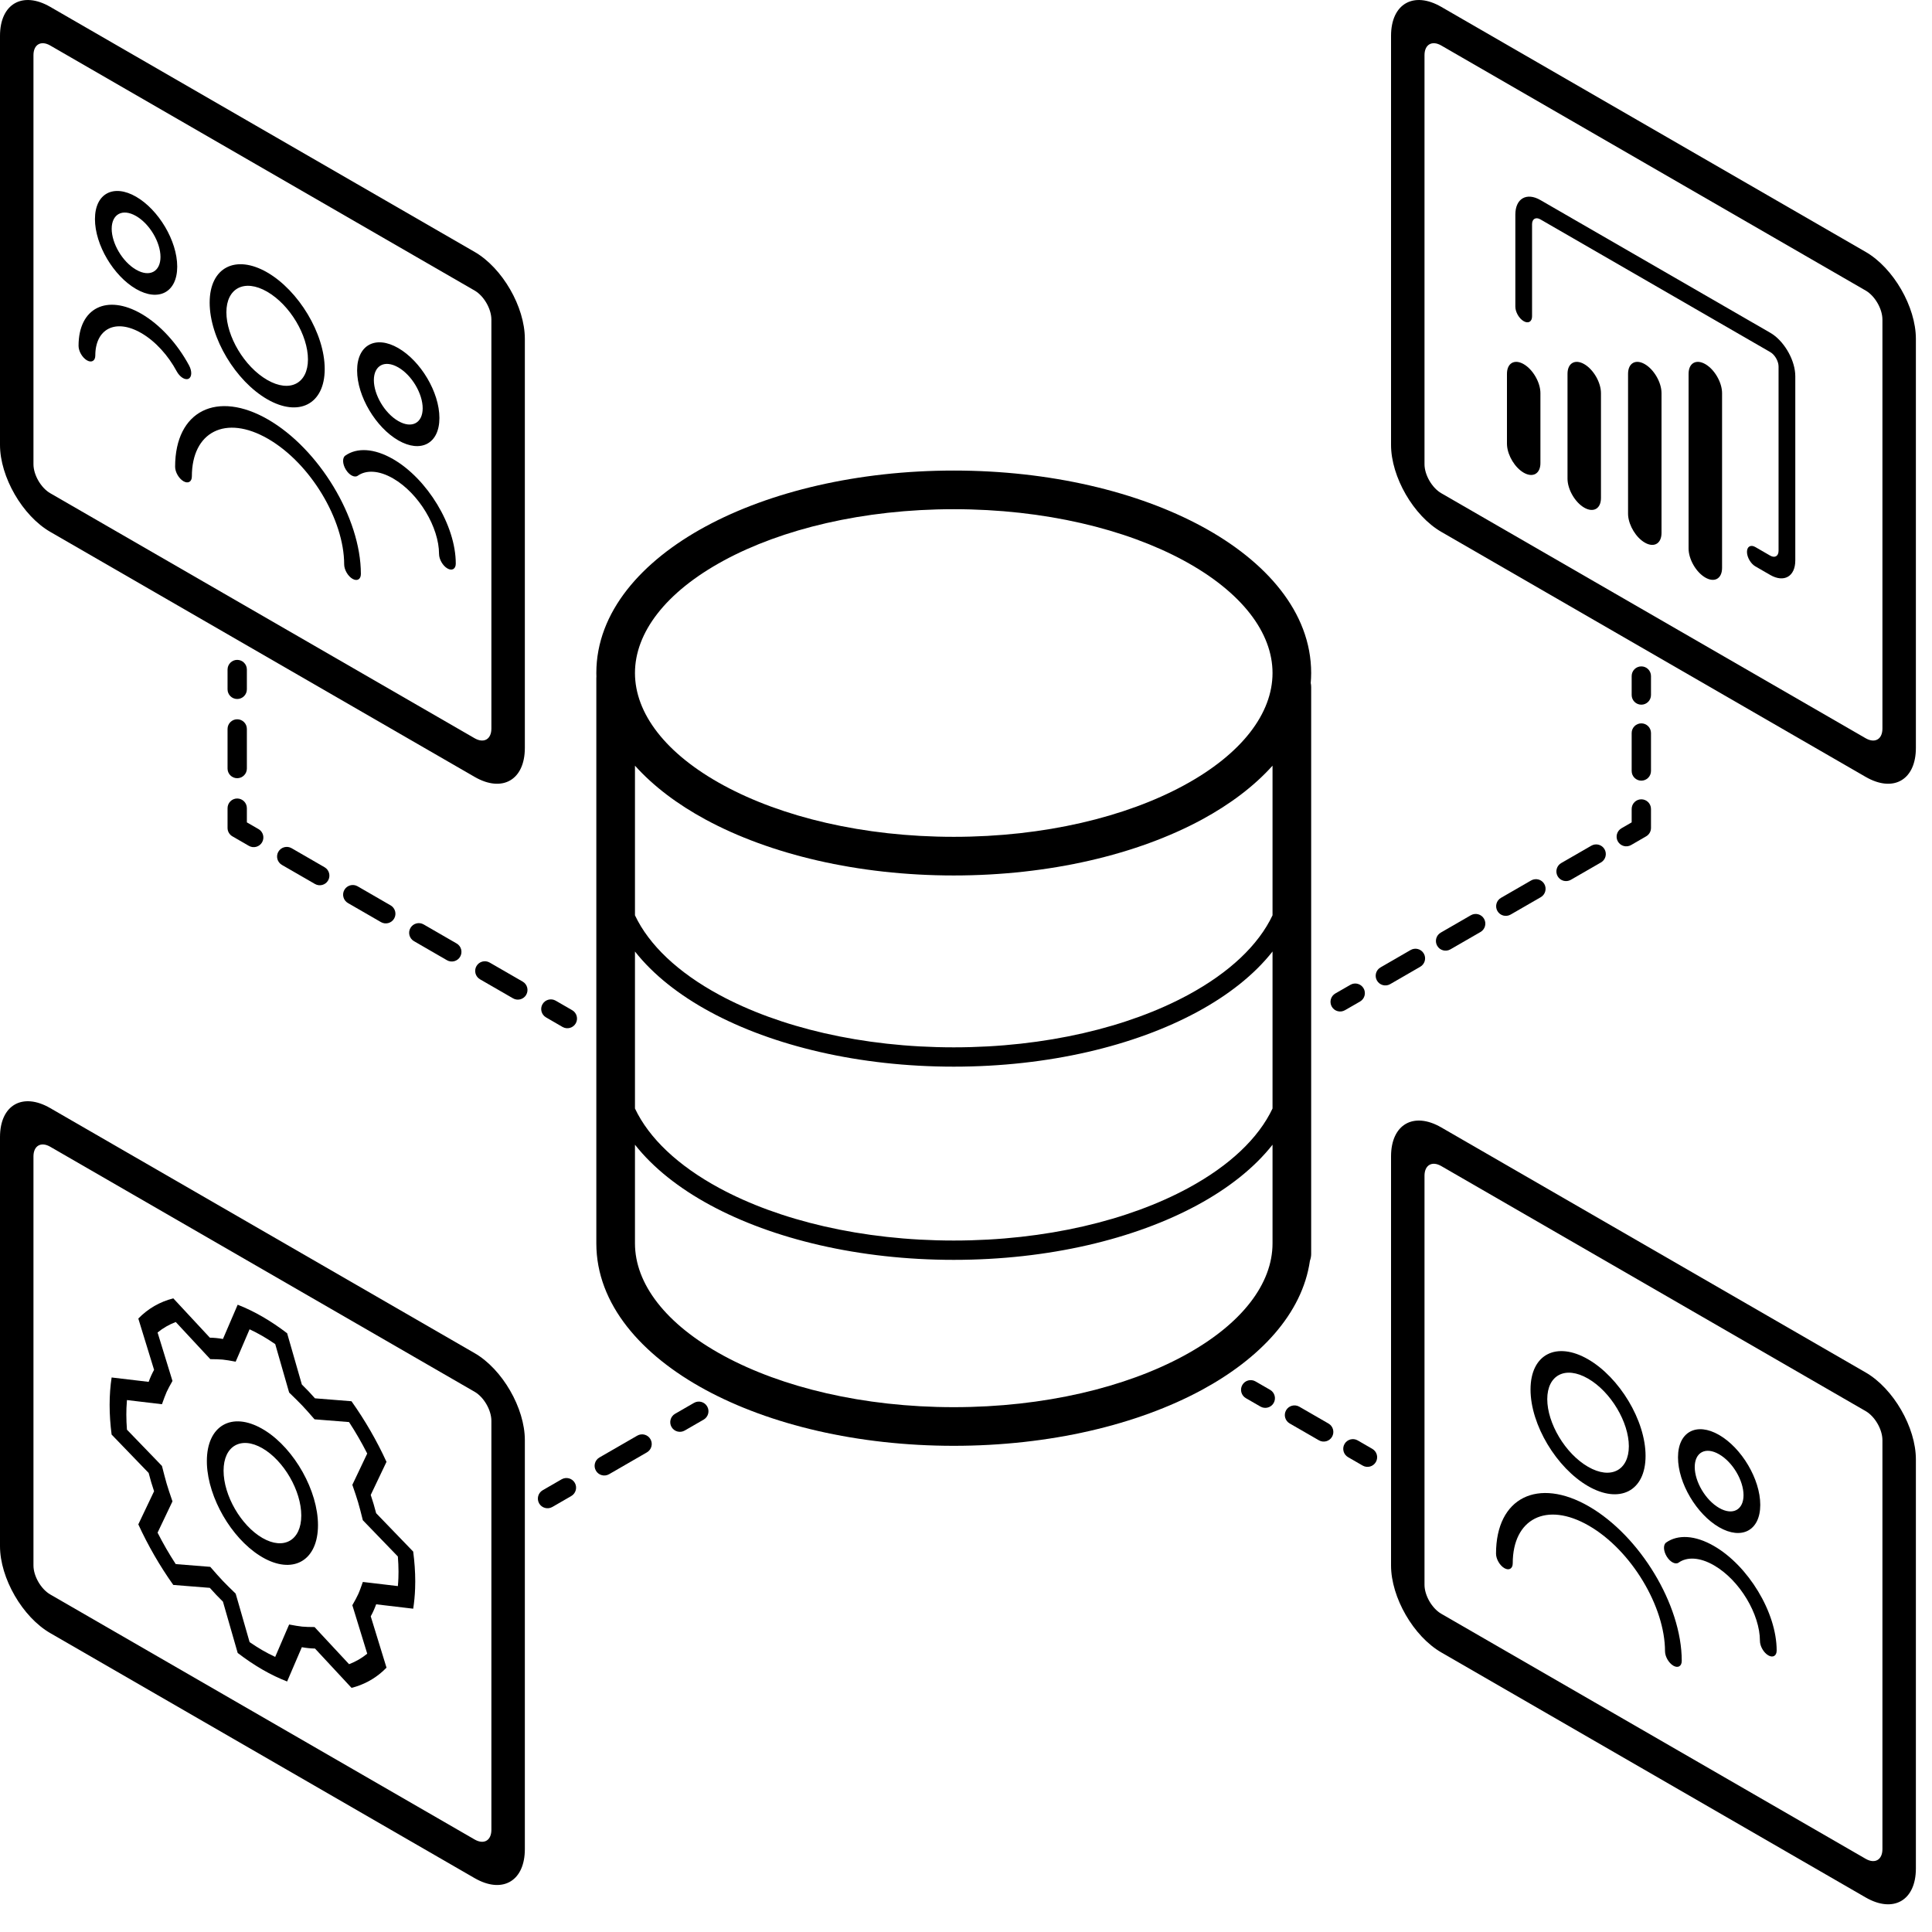
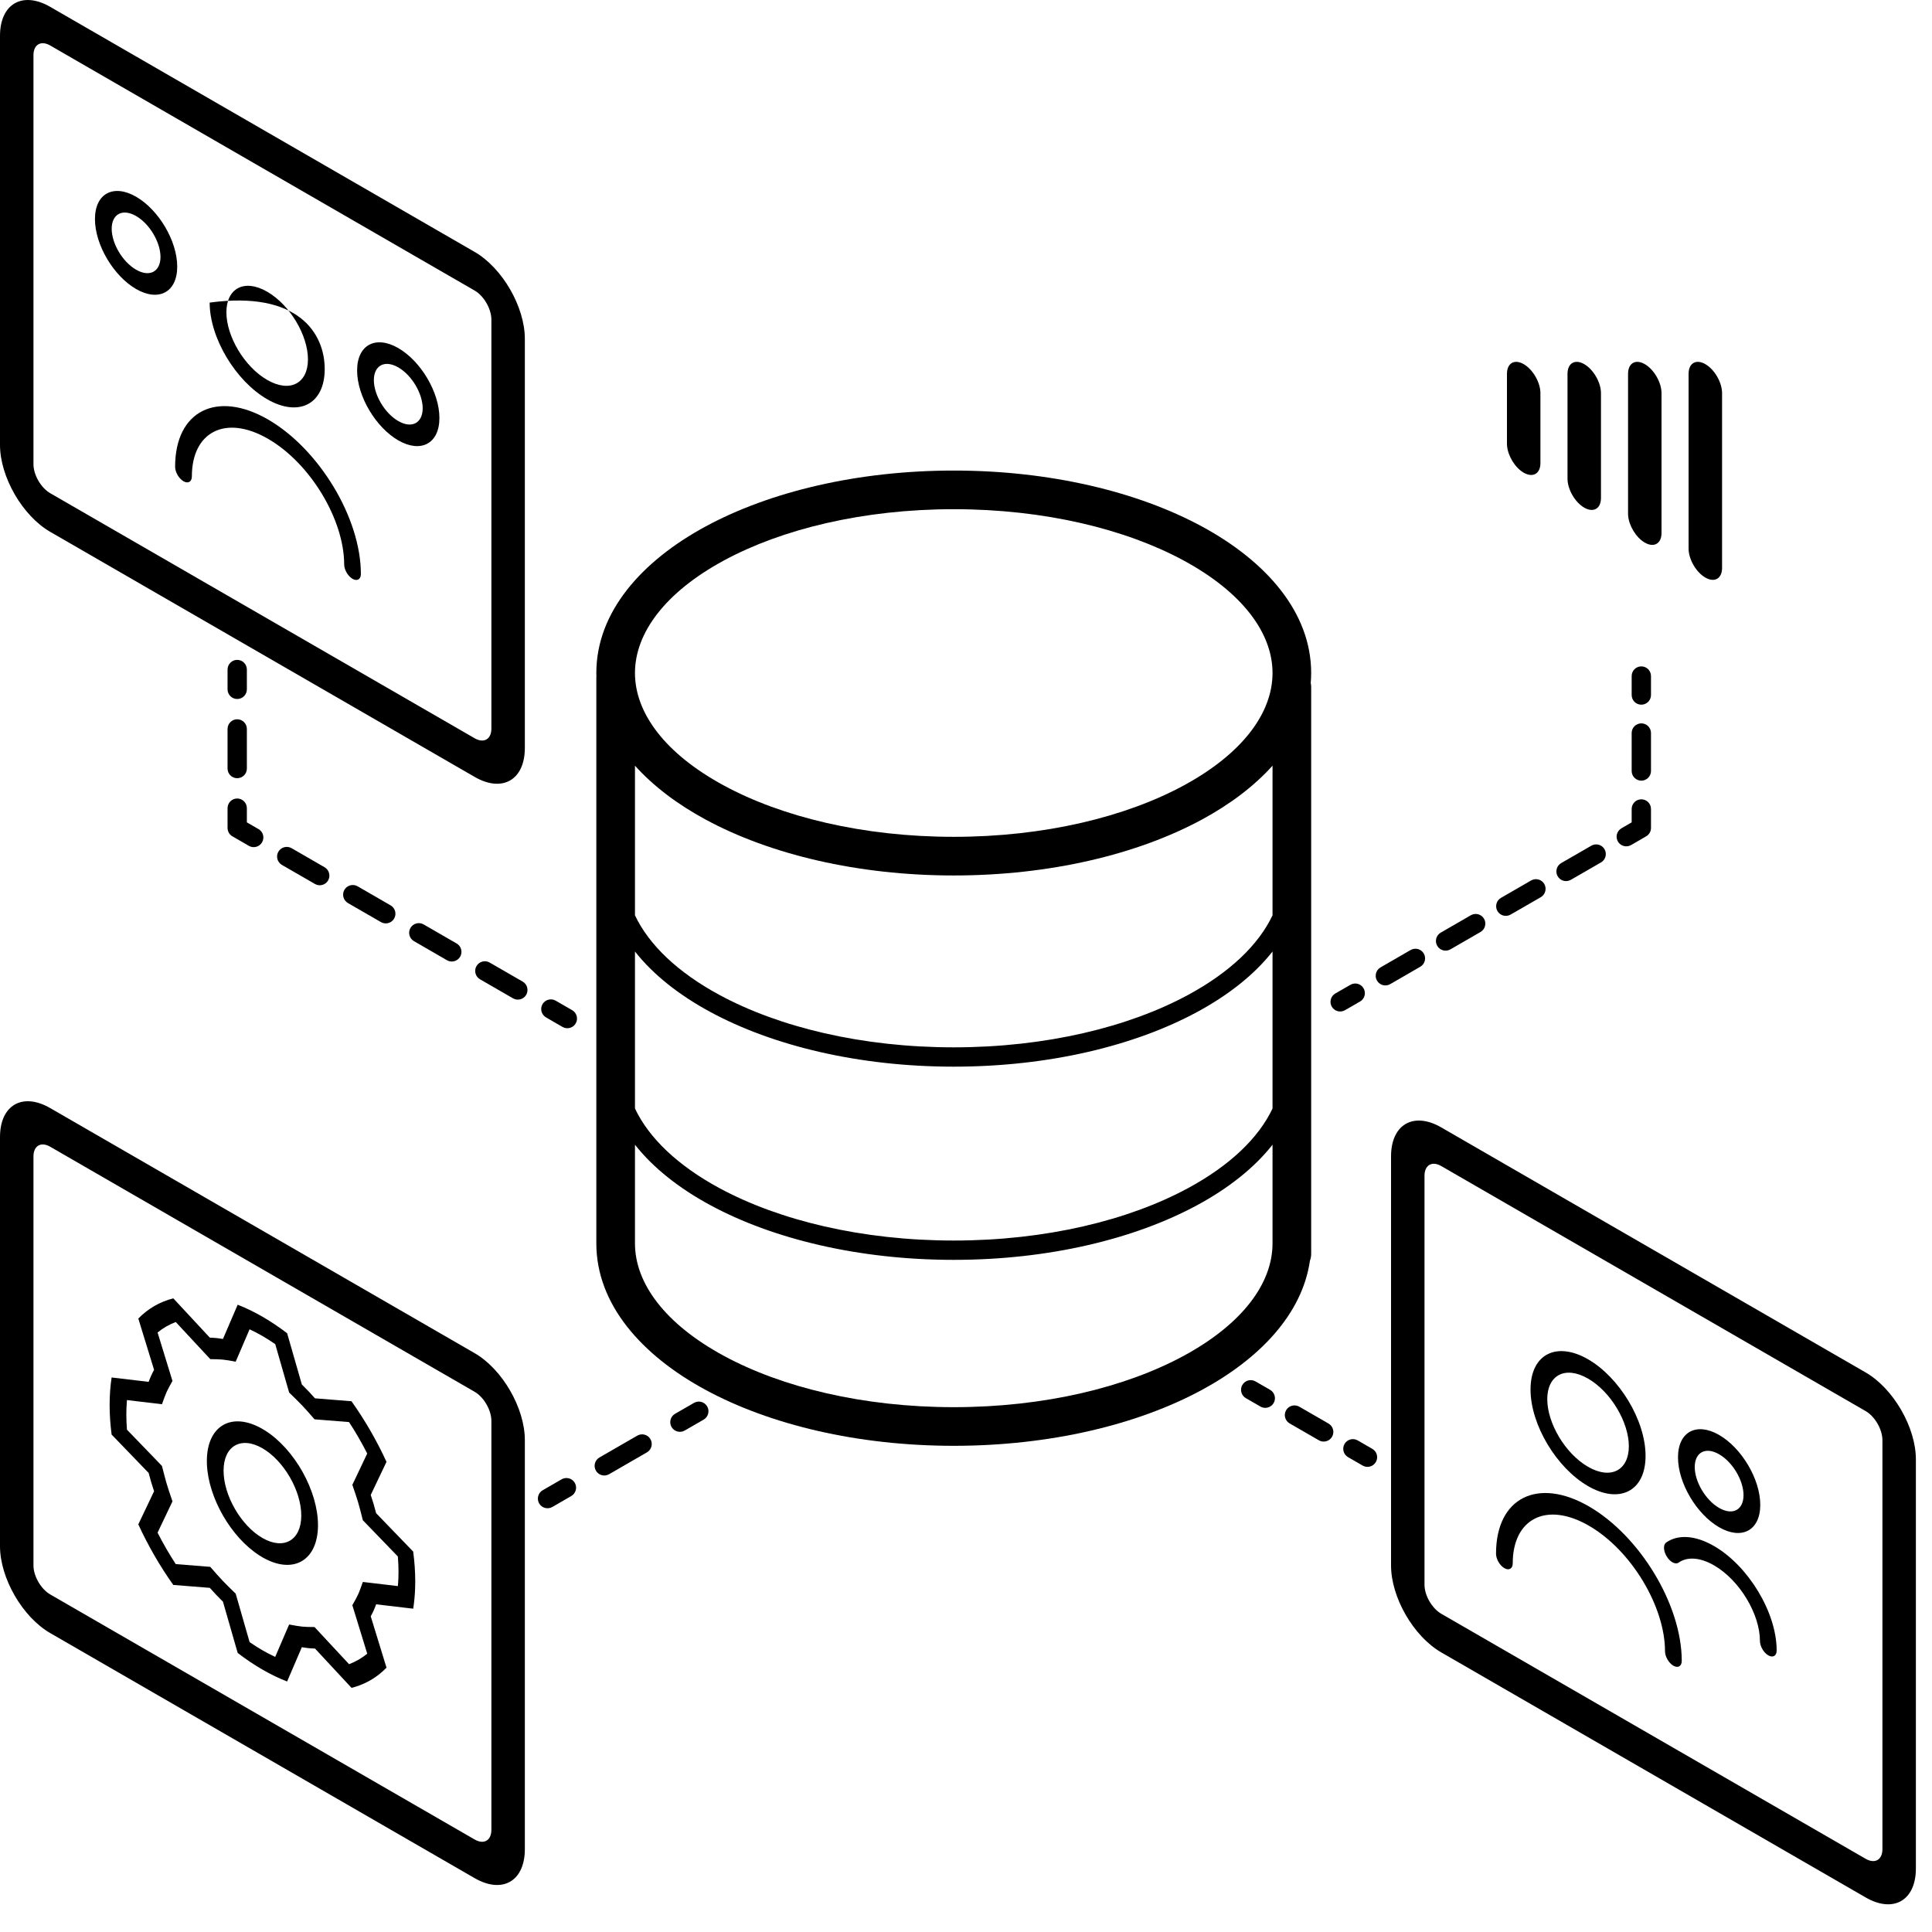
<svg xmlns="http://www.w3.org/2000/svg" width="100" height="100" viewBox="0 0 100 100" fill="none">
  <path d="M77.434 80.417C77.434 77.502 79.613 76.453 82.24 77.97C84.867 79.487 87.047 83.052 87.047 85.967C87.047 86.243 86.852 86.355 86.613 86.217C86.374 86.079 86.181 85.743 86.181 85.467C86.18 83.166 84.444 80.243 82.24 78.97C80.036 77.697 78.299 78.617 78.299 80.917C78.299 81.193 78.105 81.305 77.866 81.167C77.627 81.029 77.434 80.693 77.434 80.417Z" fill="black" />
  <path d="M86.239 79.842C86.837 79.419 87.728 79.451 88.715 80.021C90.479 81.039 91.96 83.447 91.96 85.431C91.96 85.707 91.765 85.819 91.526 85.681C91.287 85.543 91.094 85.207 91.094 84.931C91.094 83.562 90.056 81.795 88.715 81.021C87.973 80.593 87.316 80.576 86.883 80.882C86.723 80.995 86.449 80.855 86.272 80.568C86.094 80.28 86.079 79.955 86.239 79.842Z" fill="black" />
  <path fill-rule="evenodd" clip-rule="evenodd" d="M86.853 75.433C86.853 74.097 87.821 73.603 88.981 74.273C90.142 74.943 91.111 76.555 91.111 77.891C91.111 79.227 90.142 79.72 88.981 79.05C87.821 78.38 86.853 76.769 86.853 75.433ZM88.981 75.273C88.269 74.862 87.719 75.183 87.719 75.933C87.719 76.683 88.269 77.638 88.981 78.05C89.694 78.462 90.245 78.141 90.245 77.391C90.245 76.641 89.694 75.684 88.981 75.273Z" fill="black" />
  <path fill-rule="evenodd" clip-rule="evenodd" d="M79.22 71.92C79.22 70.082 80.575 69.419 82.197 70.356C83.819 71.292 85.174 73.52 85.174 75.358C85.174 77.196 83.819 77.857 82.197 76.921C80.576 75.985 79.22 73.758 79.22 71.92ZM82.197 71.356C81.009 70.67 80.086 71.185 80.086 72.42C80.086 73.656 81.009 75.235 82.197 75.921C83.385 76.607 84.308 76.093 84.309 74.858C84.308 73.622 83.386 72.042 82.197 71.356Z" fill="black" />
  <path fill-rule="evenodd" clip-rule="evenodd" d="M72 59.855C72 58.199 73.164 57.526 74.599 58.355L96.567 71.039C98.002 71.868 99.166 73.883 99.166 75.539V96.712C99.166 98.369 98.002 99.04 96.567 98.212L74.599 85.528C73.164 84.699 72 82.684 72 81.028V59.855ZM74.599 60.355C74.121 60.079 73.733 60.303 73.732 60.855V82.028C73.732 82.58 74.12 83.251 74.599 83.528L96.567 96.212C97.046 96.488 97.434 96.264 97.434 95.712V74.539C97.433 73.987 97.046 73.316 96.567 73.039L74.599 60.355Z" fill="black" />
  <path fill-rule="evenodd" clip-rule="evenodd" d="M10.707 75.622C10.707 73.788 11.995 73.045 13.583 73.962L13.731 74.051C15.251 75.017 16.459 77.167 16.459 78.944L16.455 79.113C16.378 80.823 15.122 81.493 13.583 80.605L13.435 80.514C11.964 79.579 10.785 77.536 10.71 75.795L10.707 75.622ZM13.583 74.962C12.473 74.321 11.572 74.841 11.572 76.122C11.572 77.404 12.473 78.964 13.583 79.605C14.693 80.246 15.594 79.725 15.594 78.444C15.594 77.162 14.693 75.603 13.583 74.962Z" fill="black" />
  <path fill-rule="evenodd" clip-rule="evenodd" d="M10.862 69.238C11.081 69.241 11.308 69.264 11.54 69.305L12.302 67.532C12.719 67.694 13.147 67.899 13.583 68.151C14.018 68.402 14.446 68.691 14.862 69.009L15.624 71.662C15.74 71.776 15.856 71.892 15.969 72.011L16.303 72.377L18.193 72.528C18.891 73.51 19.503 74.57 20.005 75.665L19.189 77.378C19.296 77.693 19.388 78.008 19.469 78.323L21.387 80.31C21.455 80.831 21.493 81.347 21.493 81.851L21.486 82.222C21.473 82.587 21.438 82.935 21.388 83.266L19.47 83.039C19.389 83.261 19.296 83.47 19.189 83.661L20.006 86.318L19.814 86.503C19.351 86.919 18.806 87.209 18.196 87.364L16.304 85.328C16.084 85.325 15.856 85.3 15.623 85.259L14.861 87.034C14.445 86.872 14.018 86.669 13.583 86.417L13.257 86.221C13.041 86.086 12.828 85.942 12.617 85.79L12.303 85.557L11.54 82.902C11.307 82.674 11.081 82.436 10.861 82.187L8.969 82.036C8.272 81.055 7.661 79.995 7.159 78.901L7.975 77.187C7.868 76.872 7.775 76.556 7.694 76.24L5.777 74.253C5.71 73.734 5.674 73.22 5.674 72.718C5.674 72.214 5.71 71.741 5.778 71.298L7.694 71.525C7.775 71.303 7.868 71.094 7.975 70.903L7.159 68.248C7.661 67.733 8.273 67.379 8.971 67.203L10.862 69.238ZM9.097 68.427C8.755 68.557 8.44 68.738 8.156 68.97L8.927 71.478L8.754 71.79C8.664 71.953 8.583 72.131 8.513 72.325L8.383 72.682L8.015 72.639L6.571 72.467C6.559 72.604 6.55 72.744 6.545 72.887L6.539 73.218C6.539 73.475 6.551 73.737 6.571 74L8.015 75.495L8.383 75.878L8.514 76.386C8.585 76.663 8.664 76.934 8.754 77.2L8.927 77.711L8.156 79.33C8.439 79.888 8.754 80.433 9.096 80.957L10.883 81.1L11.24 81.506C11.333 81.612 11.428 81.715 11.525 81.818L11.824 82.121L12.198 82.487L12.346 82.997L12.919 84.995C13.138 85.146 13.36 85.288 13.583 85.417C13.805 85.546 14.026 85.659 14.244 85.761L14.818 84.425L14.966 84.084L15.34 84.151C15.544 84.187 15.74 84.207 15.925 84.21L16.281 84.216L16.645 84.609L18.068 86.138C18.41 86.008 18.725 85.827 19.008 85.595L18.237 83.086L18.411 82.774C18.501 82.612 18.582 82.434 18.652 82.24L18.781 81.882L19.15 81.925L20.594 82.096C20.606 81.96 20.616 81.822 20.621 81.681L20.627 81.351C20.627 81.093 20.614 80.829 20.593 80.563L18.78 78.686L18.651 78.178C18.58 77.9 18.5 77.629 18.411 77.365L18.237 76.854L18.395 76.524L19.007 75.235C18.723 74.676 18.409 74.13 18.066 73.606L16.645 73.493L16.281 73.464L15.925 73.058C15.739 72.846 15.543 72.642 15.341 72.444L14.966 72.078L14.246 69.571C14.122 69.486 13.997 69.403 13.872 69.325L13.583 69.151C13.359 69.021 13.137 68.906 12.918 68.804L12.346 70.139L12.198 70.48L11.824 70.413C11.623 70.378 11.427 70.359 11.241 70.356L10.884 70.349L9.097 68.427Z" fill="black" />
  <path fill-rule="evenodd" clip-rule="evenodd" d="M0 58.855C0 57.199 1.164 56.526 2.599 57.355L24.567 70.039C26.002 70.868 27.166 72.883 27.166 74.539V95.712C27.166 97.317 26.074 97.998 24.701 97.285L24.567 97.212L2.599 84.528C1.164 83.699 9.46361e-08 81.684 0 80.028V58.855ZM2.599 59.355C2.121 59.079 1.733 59.303 1.732 59.855V81.028C1.732 81.58 2.12 82.251 2.599 82.528L24.567 95.212L24.656 95.258C25.093 95.459 25.434 95.23 25.434 94.712V73.539C25.433 72.987 25.046 72.316 24.567 72.039L2.599 59.355Z" fill="black" />
  <path d="M29.068 76.569C29.308 76.431 29.614 76.513 29.752 76.752C29.89 76.991 29.807 77.297 29.568 77.435L28.59 78C28.351 78.138 28.045 78.056 27.907 77.818C27.769 77.579 27.851 77.272 28.09 77.134L29.068 76.569Z" fill="black" />
  <path d="M32.984 74.309C33.224 74.171 33.529 74.252 33.667 74.492C33.805 74.731 33.723 75.036 33.484 75.174L31.526 76.305C31.287 76.443 30.982 76.36 30.844 76.121C30.706 75.882 30.788 75.577 31.026 75.439L32.984 74.309Z" fill="black" />
  <path d="M69.593 74.739C69.731 74.5 70.036 74.418 70.275 74.556L71.031 74.993C71.27 75.131 71.352 75.436 71.214 75.675C71.076 75.914 70.77 75.996 70.531 75.858L69.775 75.422C69.536 75.284 69.455 74.978 69.593 74.739Z" fill="black" />
  <path fill-rule="evenodd" clip-rule="evenodd" d="M49.366 24.356C54.332 24.356 58.877 25.444 62.217 27.253C65.517 29.041 67.866 31.677 67.866 34.835C67.866 35.009 67.857 35.181 67.843 35.352C67.858 35.42 67.866 35.492 67.866 35.565V64.903C67.866 65.026 67.843 65.145 67.802 65.254C67.404 68.015 65.199 70.322 62.217 71.938C58.877 73.747 54.332 74.835 49.366 74.835C44.401 74.835 39.855 73.747 36.516 71.938C33.215 70.15 30.866 67.514 30.866 64.356V35.105C30.866 35.075 30.868 35.046 30.87 35.017C30.868 34.956 30.866 34.896 30.866 34.835C30.866 31.677 33.215 29.041 36.516 27.253C39.855 25.444 44.401 24.356 49.366 24.356ZM65.866 59.25C64.924 60.447 63.585 61.503 61.978 62.373C58.725 64.135 54.265 65.21 49.366 65.21C44.467 65.21 40.007 64.135 36.754 62.373C35.147 61.503 33.808 60.447 32.866 59.25V64.356C32.866 66.432 34.435 68.536 37.468 70.179C40.462 71.801 44.667 72.835 49.366 72.835C54.065 72.835 58.271 71.801 61.265 70.179C64.298 68.536 65.866 66.432 65.866 64.356V59.25ZM65.866 49.25C64.924 50.447 63.585 51.503 61.978 52.373C58.725 54.136 54.265 55.21 49.366 55.21C44.467 55.21 40.007 54.136 36.754 52.373C35.147 51.503 33.808 50.447 32.866 49.25V57.376C33.594 58.916 35.094 60.337 37.23 61.493C40.31 63.162 44.6 64.21 49.366 64.21C54.132 64.21 58.422 63.162 61.502 61.493C63.637 60.337 65.138 58.916 65.866 57.376V49.25ZM65.866 39.631C64.906 40.702 63.651 41.64 62.217 42.417C58.877 44.226 54.332 45.314 49.366 45.314C44.401 45.314 39.855 44.226 36.516 42.417C35.081 41.64 33.827 40.702 32.866 39.631V47.376C33.594 48.916 35.094 50.337 37.23 51.493C40.31 53.162 44.6 54.21 49.366 54.21C54.132 54.21 58.422 53.162 61.502 51.493C63.637 50.337 65.138 48.916 65.866 47.376V39.631ZM49.366 26.356C44.667 26.356 40.462 27.389 37.468 29.011C34.434 30.654 32.866 32.759 32.866 34.835C32.866 36.912 34.435 39.016 37.468 40.658C40.462 42.28 44.667 43.314 49.366 43.314C54.065 43.314 58.271 42.28 61.265 40.658C64.298 39.016 65.866 36.912 65.866 34.835C65.866 32.759 64.298 30.654 61.265 29.011C58.271 27.389 54.065 26.356 49.366 26.356Z" fill="black" />
  <path d="M66.569 72.993C66.707 72.754 67.014 72.673 67.253 72.811L68.764 73.683C69.003 73.821 69.085 74.127 68.947 74.367C68.809 74.606 68.503 74.687 68.264 74.549L66.753 73.677C66.514 73.539 66.431 73.233 66.569 72.993Z" fill="black" />
  <path d="M35.921 72.613C36.16 72.475 36.465 72.557 36.603 72.796C36.742 73.035 36.66 73.341 36.421 73.479L35.441 74.044C35.203 74.182 34.897 74.1 34.759 73.862C34.621 73.623 34.703 73.316 34.941 73.178L35.921 72.613Z" fill="black" />
  <path d="M64.303 71.685C64.441 71.446 64.746 71.364 64.985 71.502L65.741 71.938C65.98 72.076 66.062 72.382 65.924 72.621C65.786 72.86 65.48 72.942 65.241 72.804L64.485 72.368C64.246 72.229 64.165 71.924 64.303 71.685Z" fill="black" />
  <path d="M28.079 51.978C28.217 51.739 28.524 51.657 28.763 51.795L29.617 52.288C29.856 52.426 29.937 52.732 29.8 52.971C29.662 53.21 29.356 53.292 29.117 53.155L28.263 52.66C28.024 52.522 27.941 52.217 28.079 51.978Z" fill="black" />
  <path d="M69.897 50.973C70.136 50.835 70.441 50.917 70.579 51.156C70.717 51.394 70.635 51.7 70.397 51.838L69.616 52.288C69.377 52.426 69.072 52.345 68.934 52.106C68.796 51.867 68.877 51.56 69.116 51.422L69.897 50.973Z" fill="black" />
  <path d="M24.662 50.004C24.8 49.766 25.106 49.684 25.345 49.822L27.054 50.808C27.293 50.946 27.374 51.252 27.236 51.492C27.098 51.73 26.793 51.812 26.554 51.674L24.845 50.688C24.606 50.55 24.524 50.243 24.662 50.004Z" fill="black" />
  <path d="M73.014 49.172C73.253 49.035 73.558 49.117 73.696 49.356C73.834 49.595 73.752 49.9 73.514 50.038L71.955 50.939C71.716 51.077 71.41 50.994 71.272 50.755C71.134 50.516 71.216 50.211 71.455 50.073L73.014 49.172Z" fill="black" />
  <path d="M21.244 48.032C21.382 47.793 21.688 47.71 21.927 47.848L23.636 48.835C23.875 48.973 23.956 49.279 23.818 49.518C23.68 49.757 23.375 49.839 23.136 49.702L21.427 48.714C21.188 48.576 21.106 48.271 21.244 48.032Z" fill="black" />
  <path d="M76.132 47.372C76.371 47.235 76.677 47.317 76.814 47.556C76.952 47.795 76.87 48.1 76.632 48.239L75.072 49.139C74.833 49.277 74.528 49.194 74.39 48.955C74.252 48.716 74.333 48.411 74.572 48.273L76.132 47.372Z" fill="black" />
  <path d="M17.826 46.058C17.964 45.819 18.271 45.737 18.51 45.875L20.218 46.862C20.457 47 20.539 47.306 20.401 47.545C20.263 47.784 19.957 47.866 19.718 47.728L18.01 46.742C17.771 46.603 17.688 46.297 17.826 46.058Z" fill="black" />
  <path d="M79.249 45.573C79.488 45.435 79.795 45.516 79.933 45.755C80.07 45.994 79.988 46.301 79.749 46.439L78.19 47.338C77.951 47.476 77.645 47.395 77.507 47.156C77.369 46.916 77.451 46.611 77.69 46.473L79.249 45.573Z" fill="black" />
  <path d="M14.408 44.085C14.546 43.847 14.853 43.764 15.092 43.902L16.801 44.889C17.039 45.027 17.121 45.333 16.983 45.572C16.845 45.811 16.54 45.892 16.301 45.754L14.592 44.768C14.353 44.63 14.27 44.324 14.408 44.085Z" fill="black" />
  <path d="M82.367 43.773C82.606 43.635 82.912 43.717 83.05 43.955C83.188 44.194 83.106 44.501 82.867 44.639L81.308 45.538C81.069 45.676 80.763 45.595 80.625 45.356C80.487 45.117 80.569 44.81 80.808 44.672L82.367 43.773Z" fill="black" />
  <path d="M12.278 41.33C12.554 41.331 12.778 41.555 12.778 41.83V42.566L13.383 42.915C13.622 43.053 13.703 43.359 13.565 43.598C13.427 43.837 13.122 43.919 12.883 43.782L12.028 43.288C11.874 43.199 11.778 43.033 11.778 42.855V41.83C11.779 41.554 12.002 41.33 12.278 41.33Z" fill="black" />
  <path d="M84.955 41.372C85.231 41.373 85.455 41.596 85.455 41.872V42.856C85.455 43.034 85.359 43.199 85.205 43.288L84.426 43.739C84.187 43.877 83.88 43.795 83.742 43.556C83.604 43.317 83.687 43.011 83.926 42.872L84.455 42.566V41.872C84.455 41.596 84.679 41.372 84.955 41.372Z" fill="black" />
  <path d="M9.064 24.16C9.065 21.244 11.245 20.196 13.872 21.712C16.499 23.229 18.679 26.795 18.679 29.71C18.679 29.986 18.485 30.098 18.246 29.96C18.007 29.822 17.814 29.486 17.814 29.21C17.813 26.91 16.076 23.985 13.872 22.712C11.668 21.44 9.931 22.359 9.931 24.66C9.931 24.936 9.737 25.047 9.498 24.91C9.259 24.771 9.064 24.436 9.064 24.16Z" fill="black" />
-   <path d="M17.87 23.584C18.468 23.161 19.36 23.194 20.347 23.764C22.111 24.782 23.591 27.189 23.591 29.173C23.591 29.449 23.397 29.561 23.158 29.423C22.919 29.285 22.725 28.949 22.725 28.673C22.724 27.304 21.688 25.539 20.347 24.764C19.605 24.336 18.948 24.319 18.515 24.625C18.355 24.738 18.081 24.598 17.903 24.311C17.726 24.024 17.71 23.698 17.87 23.584Z" fill="black" />
  <path fill-rule="evenodd" clip-rule="evenodd" d="M18.484 19.175C18.485 17.839 19.453 17.346 20.614 18.016C21.775 18.686 22.744 20.298 22.744 21.634C22.744 22.97 21.775 23.463 20.614 22.793C19.453 22.123 18.484 20.511 18.484 19.175ZM20.614 19.016C19.902 18.605 19.351 18.925 19.351 19.675C19.351 20.425 19.902 21.382 20.614 21.793C21.327 22.205 21.878 21.884 21.878 21.134C21.878 20.384 21.327 19.427 20.614 19.016Z" fill="black" />
-   <path fill-rule="evenodd" clip-rule="evenodd" d="M10.852 15.663C10.852 13.825 12.207 13.163 13.829 14.099C15.451 15.035 16.806 17.263 16.807 19.101C16.806 20.939 15.451 21.601 13.829 20.664C12.207 19.728 10.852 17.501 10.852 15.663ZM13.829 15.099C12.641 14.413 11.718 14.928 11.718 16.163C11.718 17.399 12.641 18.978 13.829 19.664C15.017 20.35 15.94 19.836 15.94 18.601C15.94 17.366 15.017 15.785 13.829 15.099Z" fill="black" />
-   <path d="M4.066 17.901C4.067 15.917 5.547 15.22 7.312 16.239C8.298 16.808 9.189 17.804 9.787 18.917C9.947 19.215 9.933 19.524 9.755 19.606C9.577 19.688 9.302 19.512 9.143 19.214C8.709 18.407 8.053 17.667 7.312 17.239C5.97 16.464 4.933 17.032 4.933 18.401C4.933 18.677 4.739 18.789 4.5 18.651C4.261 18.513 4.066 18.177 4.066 17.901Z" fill="black" />
+   <path fill-rule="evenodd" clip-rule="evenodd" d="M10.852 15.663C15.451 15.035 16.806 17.263 16.807 19.101C16.806 20.939 15.451 21.601 13.829 20.664C12.207 19.728 10.852 17.501 10.852 15.663ZM13.829 15.099C12.641 14.413 11.718 14.928 11.718 16.163C11.718 17.399 12.641 18.978 13.829 19.664C15.017 20.35 15.94 19.836 15.94 18.601C15.94 17.366 15.017 15.785 13.829 15.099Z" fill="black" />
  <path fill-rule="evenodd" clip-rule="evenodd" d="M4.915 11.341C4.915 10.005 5.883 9.512 7.044 10.182C8.205 10.852 9.173 12.463 9.173 13.799C9.173 15.135 8.205 15.629 7.044 14.959C5.883 14.289 4.915 12.677 4.915 11.341ZM7.044 11.182C6.331 10.771 5.781 11.091 5.781 11.841C5.781 12.591 6.332 13.548 7.044 13.959C7.756 14.37 8.307 14.049 8.307 13.299C8.307 12.549 7.756 11.594 7.044 11.182Z" fill="black" />
  <path fill-rule="evenodd" clip-rule="evenodd" d="M0 1.855C0 0.199 1.164 -0.473 2.599 0.355L24.567 13.039C26.002 13.868 27.166 15.883 27.166 17.539V38.712C27.166 40.369 26.002 41.041 24.567 40.212L2.599 27.528C1.164 26.699 1.26634e-07 24.684 0 23.028V1.855ZM2.599 2.355C2.121 2.079 1.733 2.303 1.732 2.855V24.028C1.732 24.58 2.12 25.252 2.599 25.528L24.567 38.212C25.046 38.488 25.434 38.264 25.434 37.712V16.539C25.433 15.987 25.046 15.316 24.567 15.039L2.599 2.355Z" fill="black" />
  <path d="M87.401 19.348C87.401 18.796 87.789 18.572 88.268 18.848C88.746 19.124 89.134 19.796 89.134 20.348V29.395C89.134 29.947 88.746 30.171 88.268 29.895C87.789 29.619 87.402 28.947 87.401 28.395V19.348Z" fill="black" />
-   <path d="M78.434 11.106C78.434 10.277 79.015 9.942 79.732 10.356L91.625 17.222L91.758 17.306C92.413 17.761 92.924 18.695 92.924 19.472V29.009C92.924 29.837 92.342 30.173 91.625 29.759L90.856 29.315C90.617 29.177 90.423 28.841 90.423 28.565C90.423 28.289 90.618 28.177 90.856 28.315L91.625 28.759C91.864 28.897 92.058 28.785 92.058 28.509V18.972C92.058 18.73 91.91 18.443 91.713 18.282L91.625 18.222L79.732 11.356C79.493 11.218 79.299 11.33 79.299 11.606V16.374C79.299 16.651 79.105 16.762 78.866 16.624C78.627 16.486 78.434 16.151 78.434 15.874V11.106Z" fill="black" />
  <path d="M84.268 19.348C84.268 18.796 84.656 18.572 85.134 18.848C85.612 19.124 86 19.796 86 20.348V27.585L85.995 27.685C85.951 28.163 85.582 28.344 85.134 28.085C84.686 27.826 84.317 27.22 84.272 26.69L84.268 26.585V19.348Z" fill="black" />
  <path d="M81.134 19.348C81.134 18.796 81.522 18.572 82 18.848C82.478 19.124 82.866 19.796 82.866 20.348V25.776C82.866 26.328 82.478 26.552 82 26.276C81.522 26 81.134 25.328 81.134 24.776V19.348Z" fill="black" />
  <path d="M78 19.348C78 18.796 78.388 18.572 78.866 18.848C79.344 19.124 79.732 19.796 79.732 20.348V23.966L79.728 24.066C79.683 24.544 79.315 24.725 78.866 24.466C78.418 24.207 78.049 23.601 78.005 23.071L78 22.966V19.348Z" fill="black" />
-   <path fill-rule="evenodd" clip-rule="evenodd" d="M72 1.855C72 0.199 73.164 -0.473 74.599 0.355L96.567 13.039C98.002 13.868 99.166 15.883 99.166 17.539V38.712C99.166 40.317 98.074 40.998 96.701 40.285L96.567 40.212L74.599 27.528C73.164 26.699 72 24.684 72 23.028V1.855ZM74.599 2.355C74.121 2.079 73.733 2.303 73.732 2.855V24.028C73.732 24.58 74.12 25.252 74.599 25.528L96.567 38.212L96.656 38.258C97.093 38.459 97.434 38.23 97.434 37.712V16.539C97.433 15.987 97.046 15.316 96.567 15.039L74.599 2.355Z" fill="black" />
  <path d="M84.955 37.441C85.231 37.441 85.455 37.665 85.455 37.941V39.907C85.455 40.183 85.231 40.406 84.955 40.407C84.679 40.407 84.455 40.183 84.455 39.907V37.941C84.455 37.665 84.679 37.441 84.955 37.441Z" fill="black" />
  <path d="M12.278 37.23C12.554 37.23 12.778 37.454 12.778 37.73V39.78C12.778 40.056 12.554 40.279 12.278 40.28C12.002 40.28 11.778 40.056 11.778 39.78V37.73C11.779 37.454 12.002 37.23 12.278 37.23Z" fill="black" />
  <path d="M84.955 34.492C85.231 34.492 85.455 34.715 85.455 34.992V35.974C85.455 36.25 85.231 36.474 84.955 36.474C84.679 36.474 84.455 36.25 84.455 35.974V34.992C84.455 34.715 84.679 34.492 84.955 34.492Z" fill="black" />
  <path d="M12.278 34.155C12.554 34.155 12.778 34.379 12.778 34.655V35.68C12.778 35.956 12.554 36.18 12.278 36.18C12.002 36.18 11.778 35.956 11.778 35.68V34.655C11.779 34.379 12.002 34.155 12.278 34.155Z" fill="black" />
</svg>